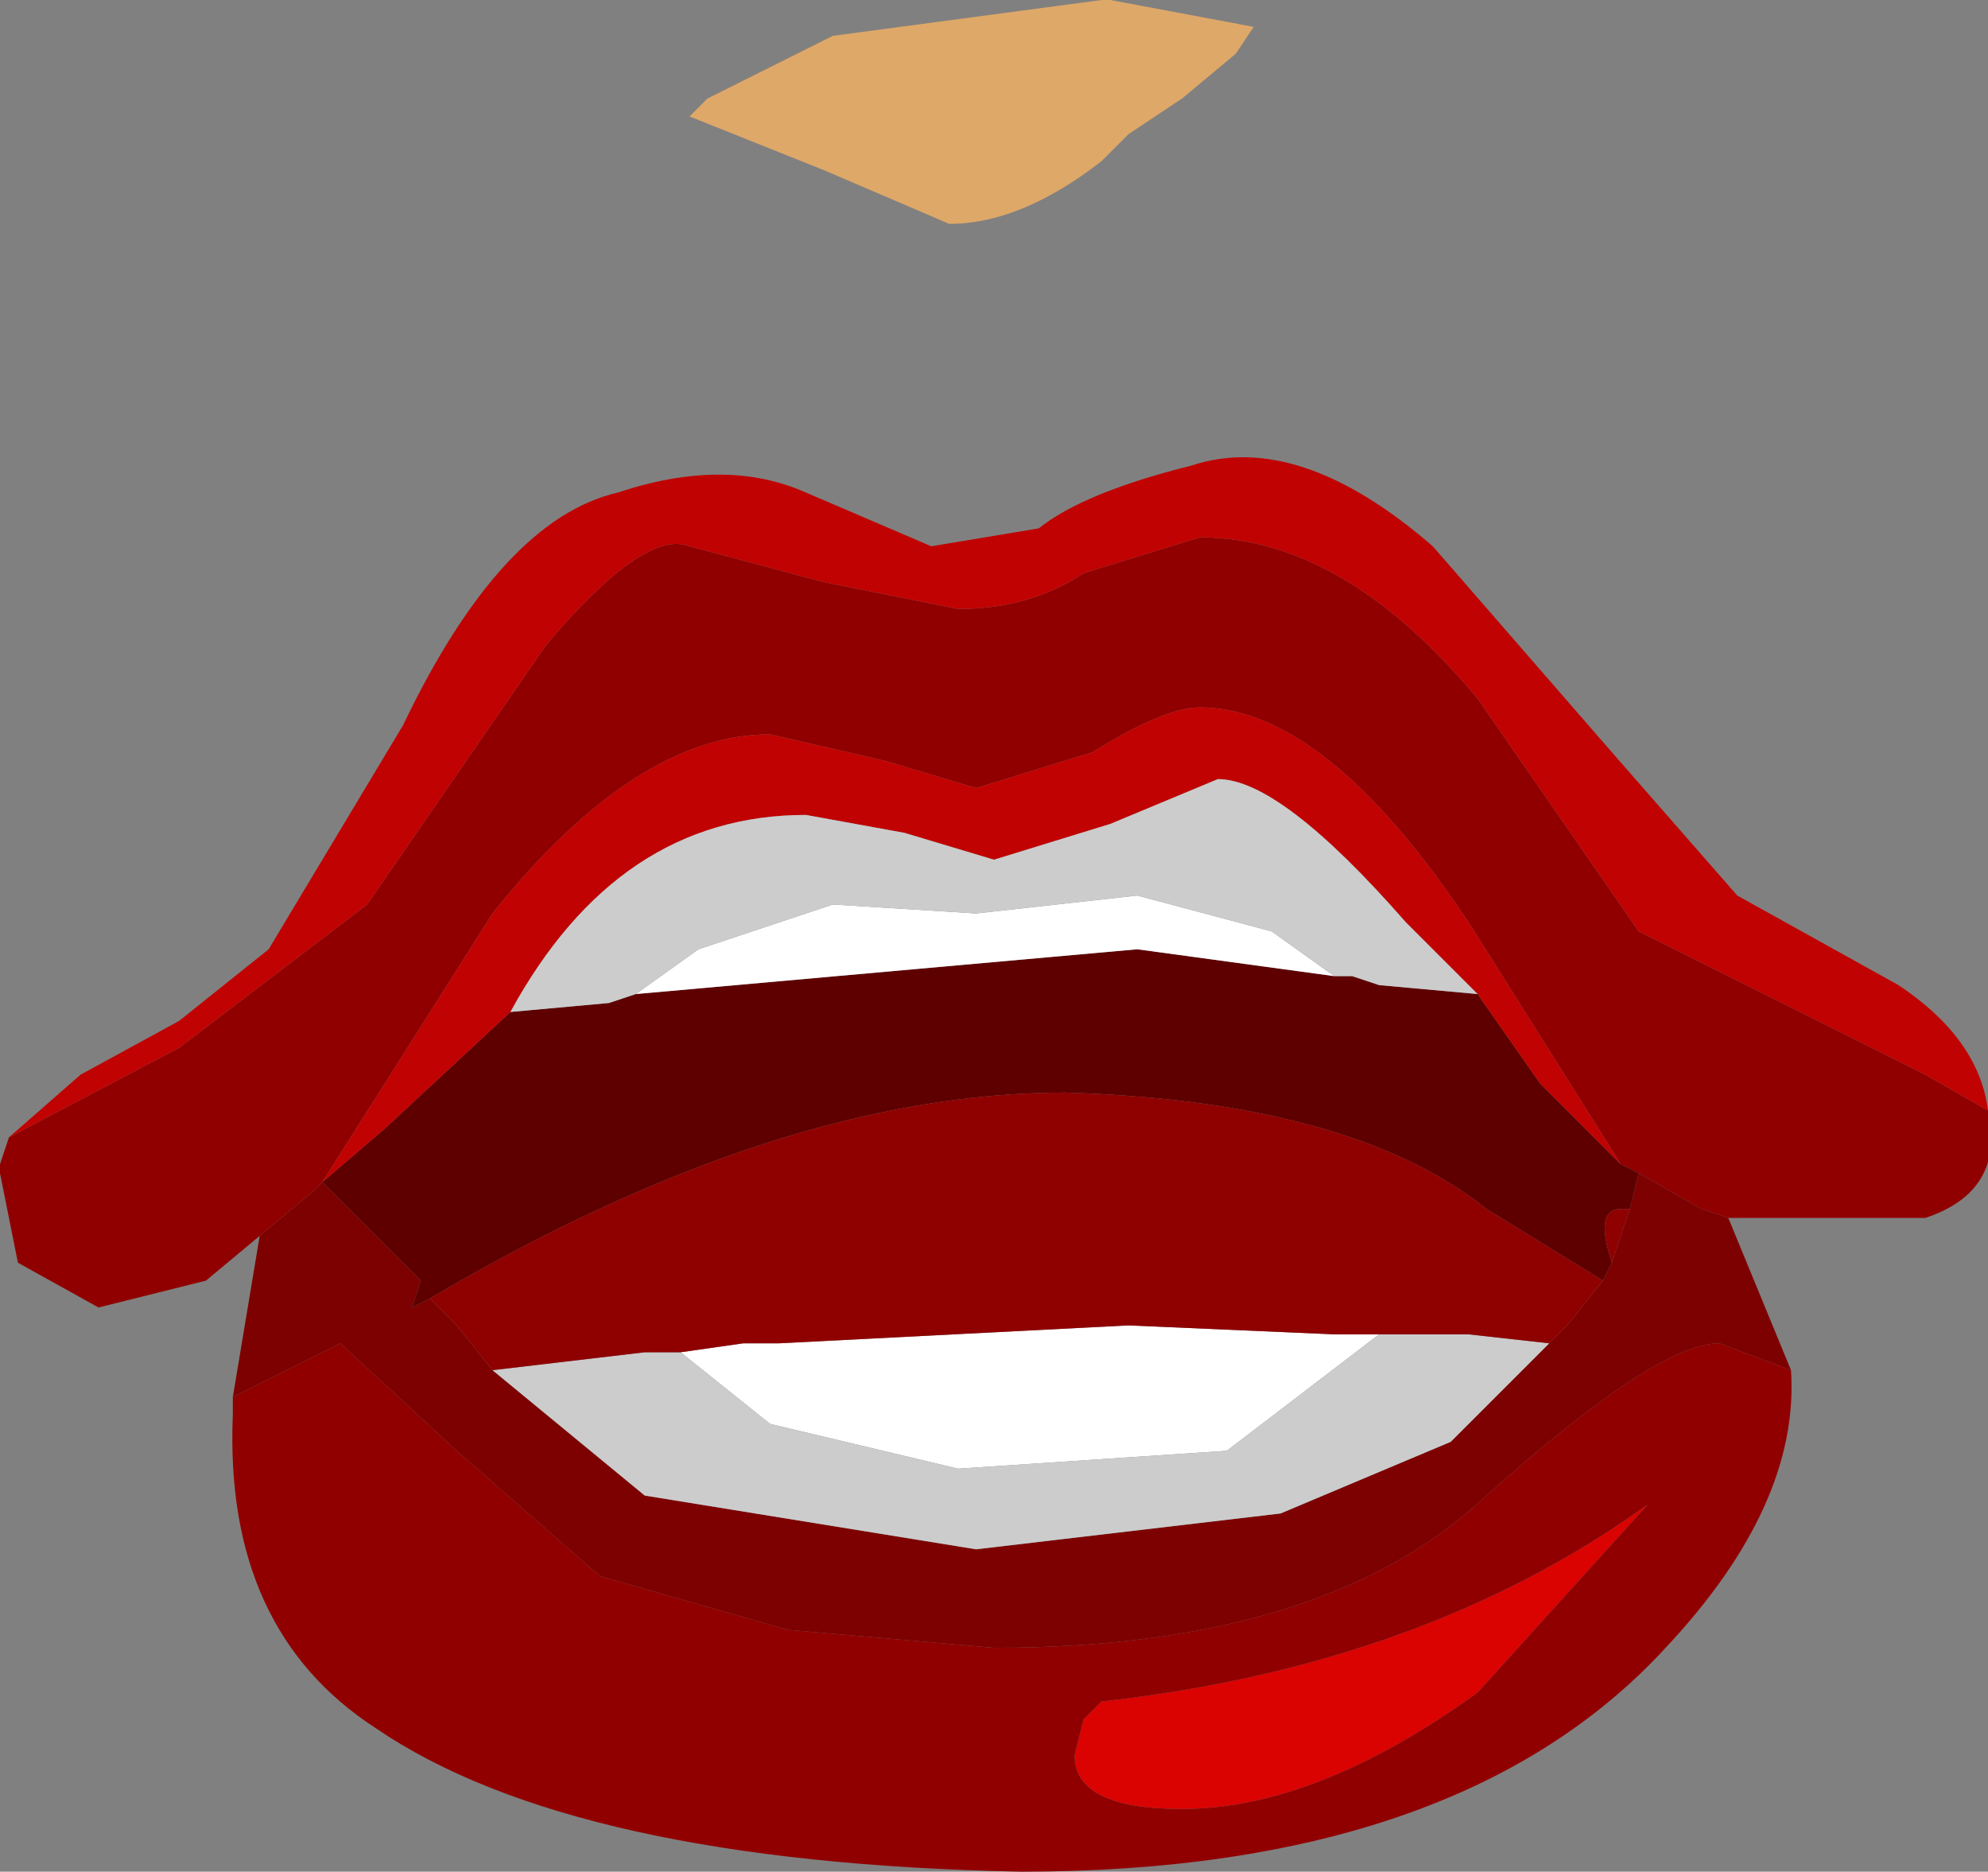
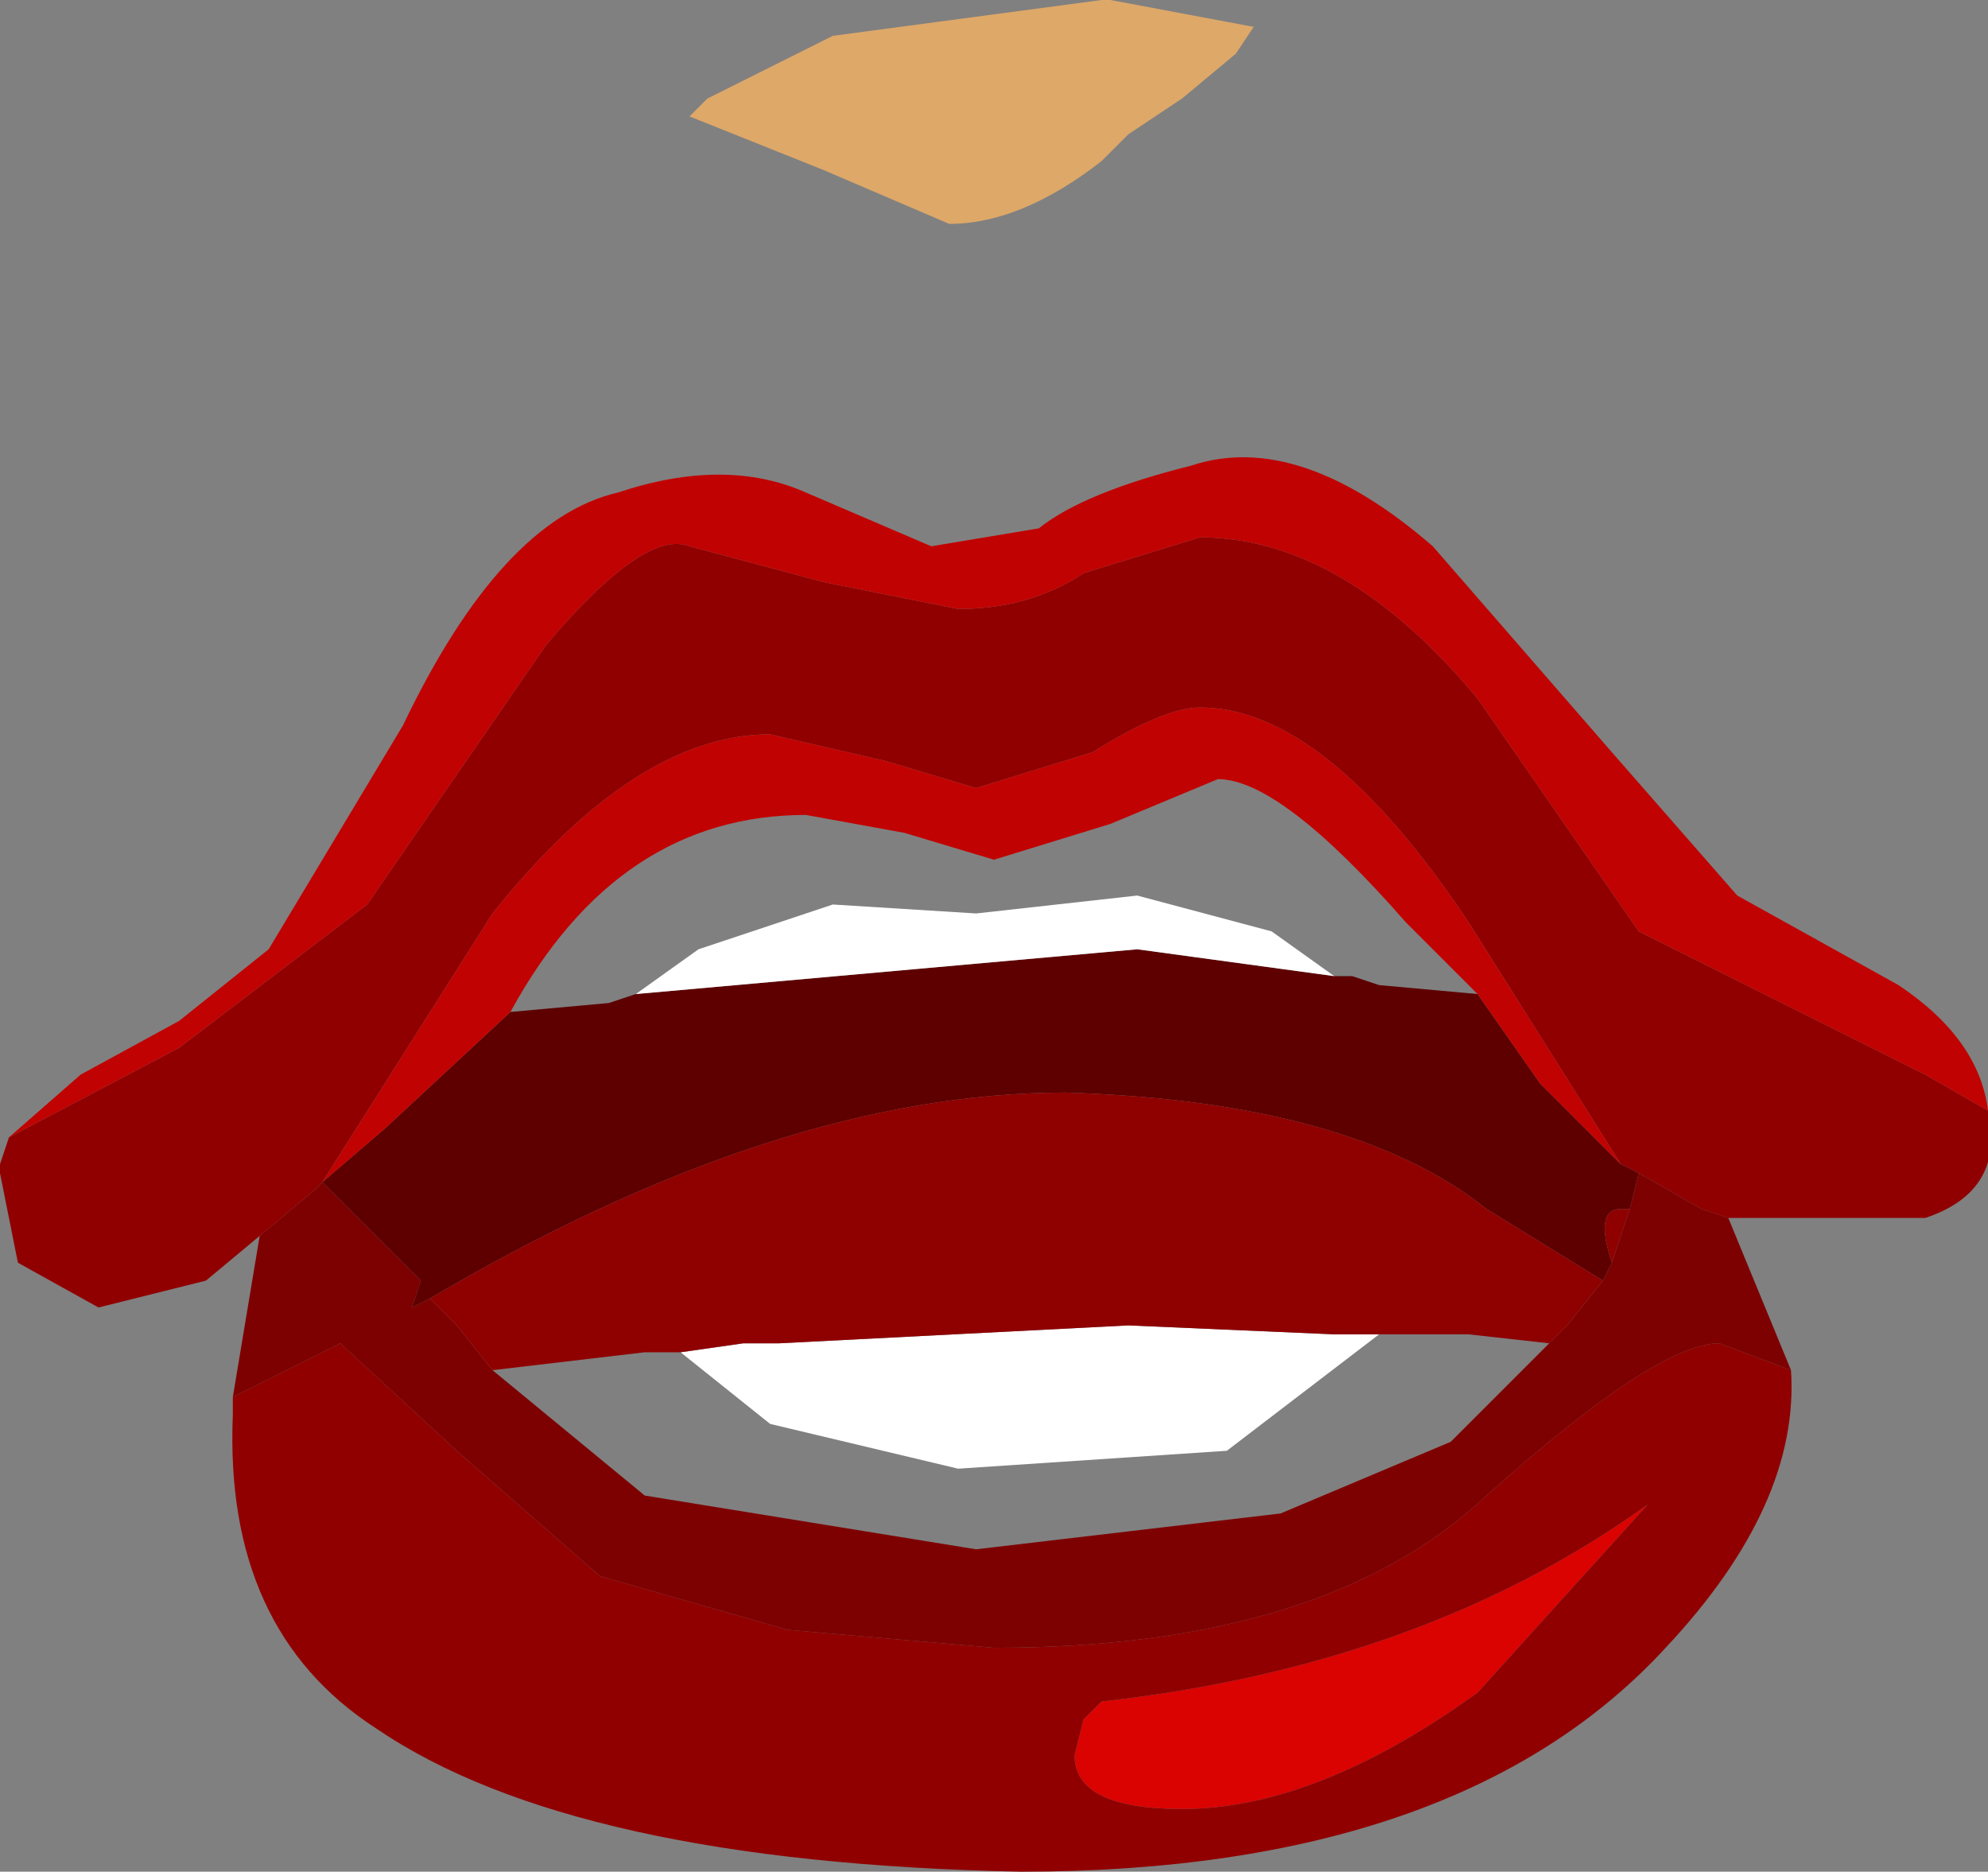
<svg xmlns="http://www.w3.org/2000/svg" height="10.45px" width="11.1px">
  <rect width="100%" height="100%" fill="#808080" stroke="none" />
  <g transform="matrix(1.0, 0.0, 0.0, 1.0, -31.65, -55.55)">
    <path d="M38.55 55.85 L38.25 56.1 37.95 56.3 37.8 56.45 Q37.35 56.8 36.95 56.8 L36.25 56.5 35.5 56.2 35.6 56.1 36.1 55.85 36.3 55.75 37.8 55.55 37.85 55.55 38.65 55.7 38.55 55.85" fill="#dea868" fill-rule="evenodd" stroke="none" />
    <path d="M37.65 65.35 L37.7 65.15 37.8 65.05 Q39.6 64.85 40.85 63.95 L39.9 65.0 Q39.0 65.65 38.25 65.65 37.65 65.65 37.65 65.35" fill="#db0202" fill-rule="evenodd" stroke="none" />
    <path d="M31.7 61.9 L32.65 61.4 33.7 60.6 34.7 59.15 Q35.25 58.5 35.5 58.6 L36.25 58.8 37.0 58.95 Q37.4 58.95 37.7 58.75 L38.35 58.55 Q39.15 58.55 39.9 59.45 L40.8 60.75 42.4 61.55 42.75 61.75 Q42.85 62.2 42.4 62.35 L41.3 62.35 41.15 62.3 40.8 62.1 40.7 62.05 39.85 60.7 Q39.05 59.5 38.35 59.5 38.15 59.5 37.75 59.75 L37.1 59.95 36.6 59.8 35.95 59.65 Q35.2 59.65 34.4 60.65 L33.45 62.15 33.4 62.2 33.1 62.45 32.8 62.7 32.2 62.85 31.75 62.6 31.65 62.1 31.65 62.05 31.7 61.9 M32.95 63.35 L33.55 63.05 34.2 63.65 35.0 64.35 36.05 64.65 37.2 64.75 Q39.05 64.75 39.95 63.9 40.9 63.05 41.25 63.05 L41.65 63.2 Q41.7 63.95 40.95 64.75 39.8 66.0 37.35 66.0 34.85 65.95 33.75 65.2 32.9 64.65 32.95 63.45 L32.95 63.35 M37.65 65.35 Q37.65 65.65 38.25 65.65 39.0 65.65 39.9 65.0 L40.85 63.95 Q39.6 64.85 37.8 65.05 L37.7 65.15 37.65 65.35" fill="#910000" fill-rule="evenodd" stroke="none" />
    <path d="M33.1 62.45 L33.4 62.2 33.45 62.15 33.7 62.4 34.0 62.7 33.95 62.85 34.05 62.8 34.2 62.95 34.4 63.2 35.25 63.9 37.1 64.2 38.8 64.0 39.75 63.6 40.3 63.05 40.4 62.95 40.6 62.7 40.65 62.6 40.75 62.3 40.8 62.1 41.15 62.3 41.3 62.35 41.65 63.2 41.25 63.05 Q40.9 63.05 39.95 63.9 39.05 64.75 37.2 64.75 L36.05 64.65 35.0 64.35 34.2 63.65 33.55 63.05 32.95 63.35 33.1 62.45" fill="#7e0101" fill-rule="evenodd" stroke="none" />
    <path d="M40.7 62.05 L40.8 62.1 40.75 62.3 40.7 62.3 Q40.55 62.3 40.65 62.6 L40.6 62.7 39.95 62.3 Q39.2 61.7 37.6 61.65 36.0 61.65 34.05 62.8 L33.95 62.85 34.0 62.7 33.7 62.4 33.45 62.15 33.8 61.85 34.5 61.2 35.05 61.15 35.2 61.1 38.0 60.85 39.1 61.0 39.2 61.0 39.35 61.05 39.9 61.1 40.25 61.6 40.7 62.05" fill="#5e0000" fill-rule="evenodd" stroke="none" />
    <path d="M42.75 61.75 L42.4 61.55 40.8 60.75 39.9 59.45 Q39.15 58.55 38.35 58.55 L37.7 58.75 Q37.4 58.95 37.0 58.95 L36.25 58.8 35.5 58.6 Q35.25 58.5 34.7 59.15 L33.7 60.6 32.65 61.4 31.7 61.9 32.1 61.55 32.65 61.25 33.15 60.85 33.9 59.6 Q34.45 58.45 35.1 58.3 35.7 58.1 36.15 58.3 L36.85 58.6 37.45 58.5 Q37.7 58.3 38.3 58.15 38.9 57.95 39.65 58.6 L40.65 59.75 41.35 60.55 42.25 61.05 Q42.7 61.35 42.75 61.75 M33.45 62.15 L34.4 60.65 Q35.2 59.65 35.95 59.65 L36.6 59.8 37.1 59.95 37.75 59.75 Q38.15 59.5 38.35 59.5 39.05 59.5 39.85 60.7 L40.7 62.05 40.25 61.6 39.9 61.1 39.5 60.7 Q38.8 59.9 38.45 59.9 L37.85 60.15 37.2 60.35 36.7 60.2 36.15 60.1 Q35.1 60.1 34.5 61.2 L33.8 61.85 33.45 62.15" fill="#c10202" fill-rule="evenodd" stroke="none" />
    <path d="M35.2 61.1 L35.55 60.85 36.3 60.6 37.1 60.65 38.0 60.55 38.75 60.75 39.1 61.0 38.0 60.85 35.2 61.1 M39.35 63.0 L38.5 63.65 37.0 63.75 35.95 63.5 35.45 63.1 35.8 63.05 36.0 63.05 37.95 62.95 39.1 63.0 39.35 63.0" fill="#ffffff" fill-rule="evenodd" stroke="none" />
-     <path d="M39.1 61.0 L38.75 60.75 38.0 60.55 37.1 60.65 36.3 60.6 35.55 60.85 35.2 61.1 35.05 61.15 34.5 61.2 Q35.1 60.1 36.15 60.1 L36.7 60.2 37.2 60.35 37.85 60.15 38.45 59.9 Q38.8 59.9 39.5 60.7 L39.9 61.1 39.35 61.05 39.2 61.0 39.1 61.0 M35.45 63.1 L35.95 63.5 37.0 63.75 38.5 63.65 39.35 63.0 39.45 63.0 39.5 63.0 39.85 63.0 40.3 63.05 39.75 63.6 38.8 64.0 37.1 64.2 35.25 63.9 34.4 63.2 35.25 63.1 35.45 63.1" fill="#cccccc" fill-rule="evenodd" stroke="none" />
    <path d="M39.35 63.0 L39.1 63.0 37.95 62.95 36.0 63.05 35.8 63.05 35.45 63.1 35.25 63.1 34.4 63.2 34.2 62.95 34.05 62.8 Q36.0 61.65 37.6 61.65 39.2 61.7 39.95 62.3 L40.6 62.7 40.4 62.95 40.3 63.05 39.85 63.0 39.5 63.0 39.45 63.0 39.35 63.0 M40.7 62.3 L40.75 62.3 40.65 62.6 Q40.55 62.3 40.7 62.3" fill="#8f0101" fill-rule="evenodd" stroke="none" />
  </g>
</svg>